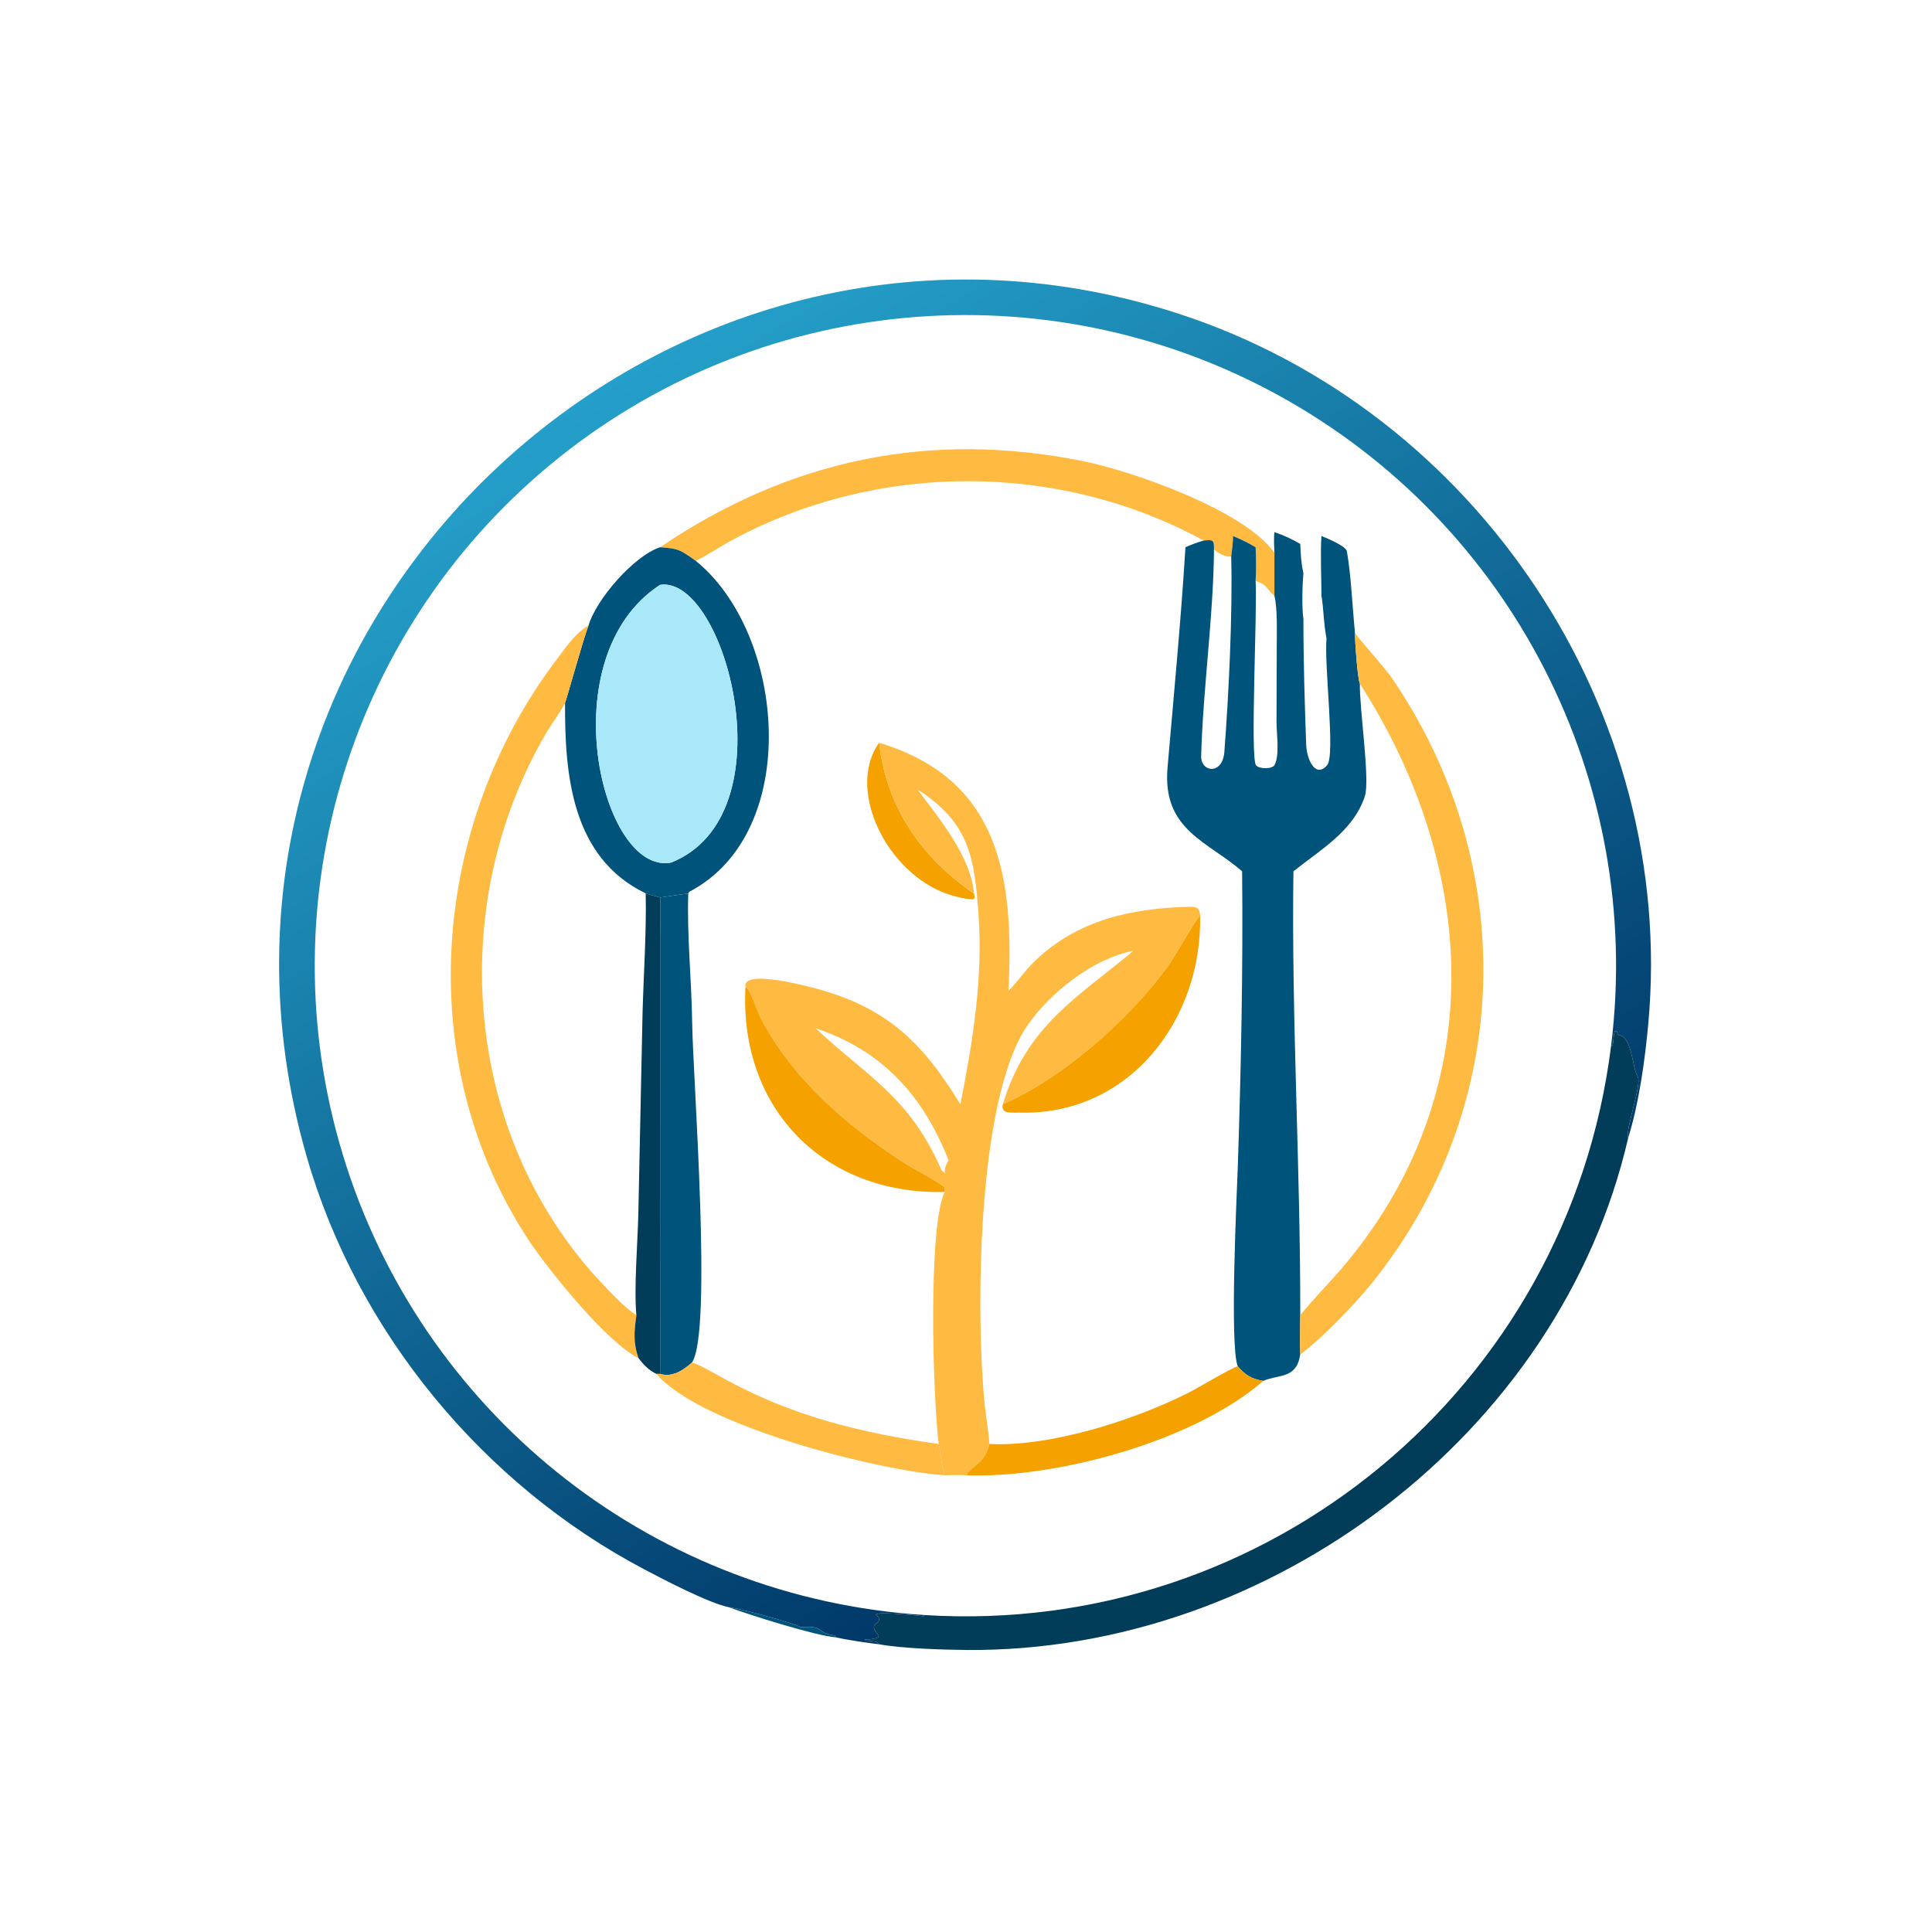
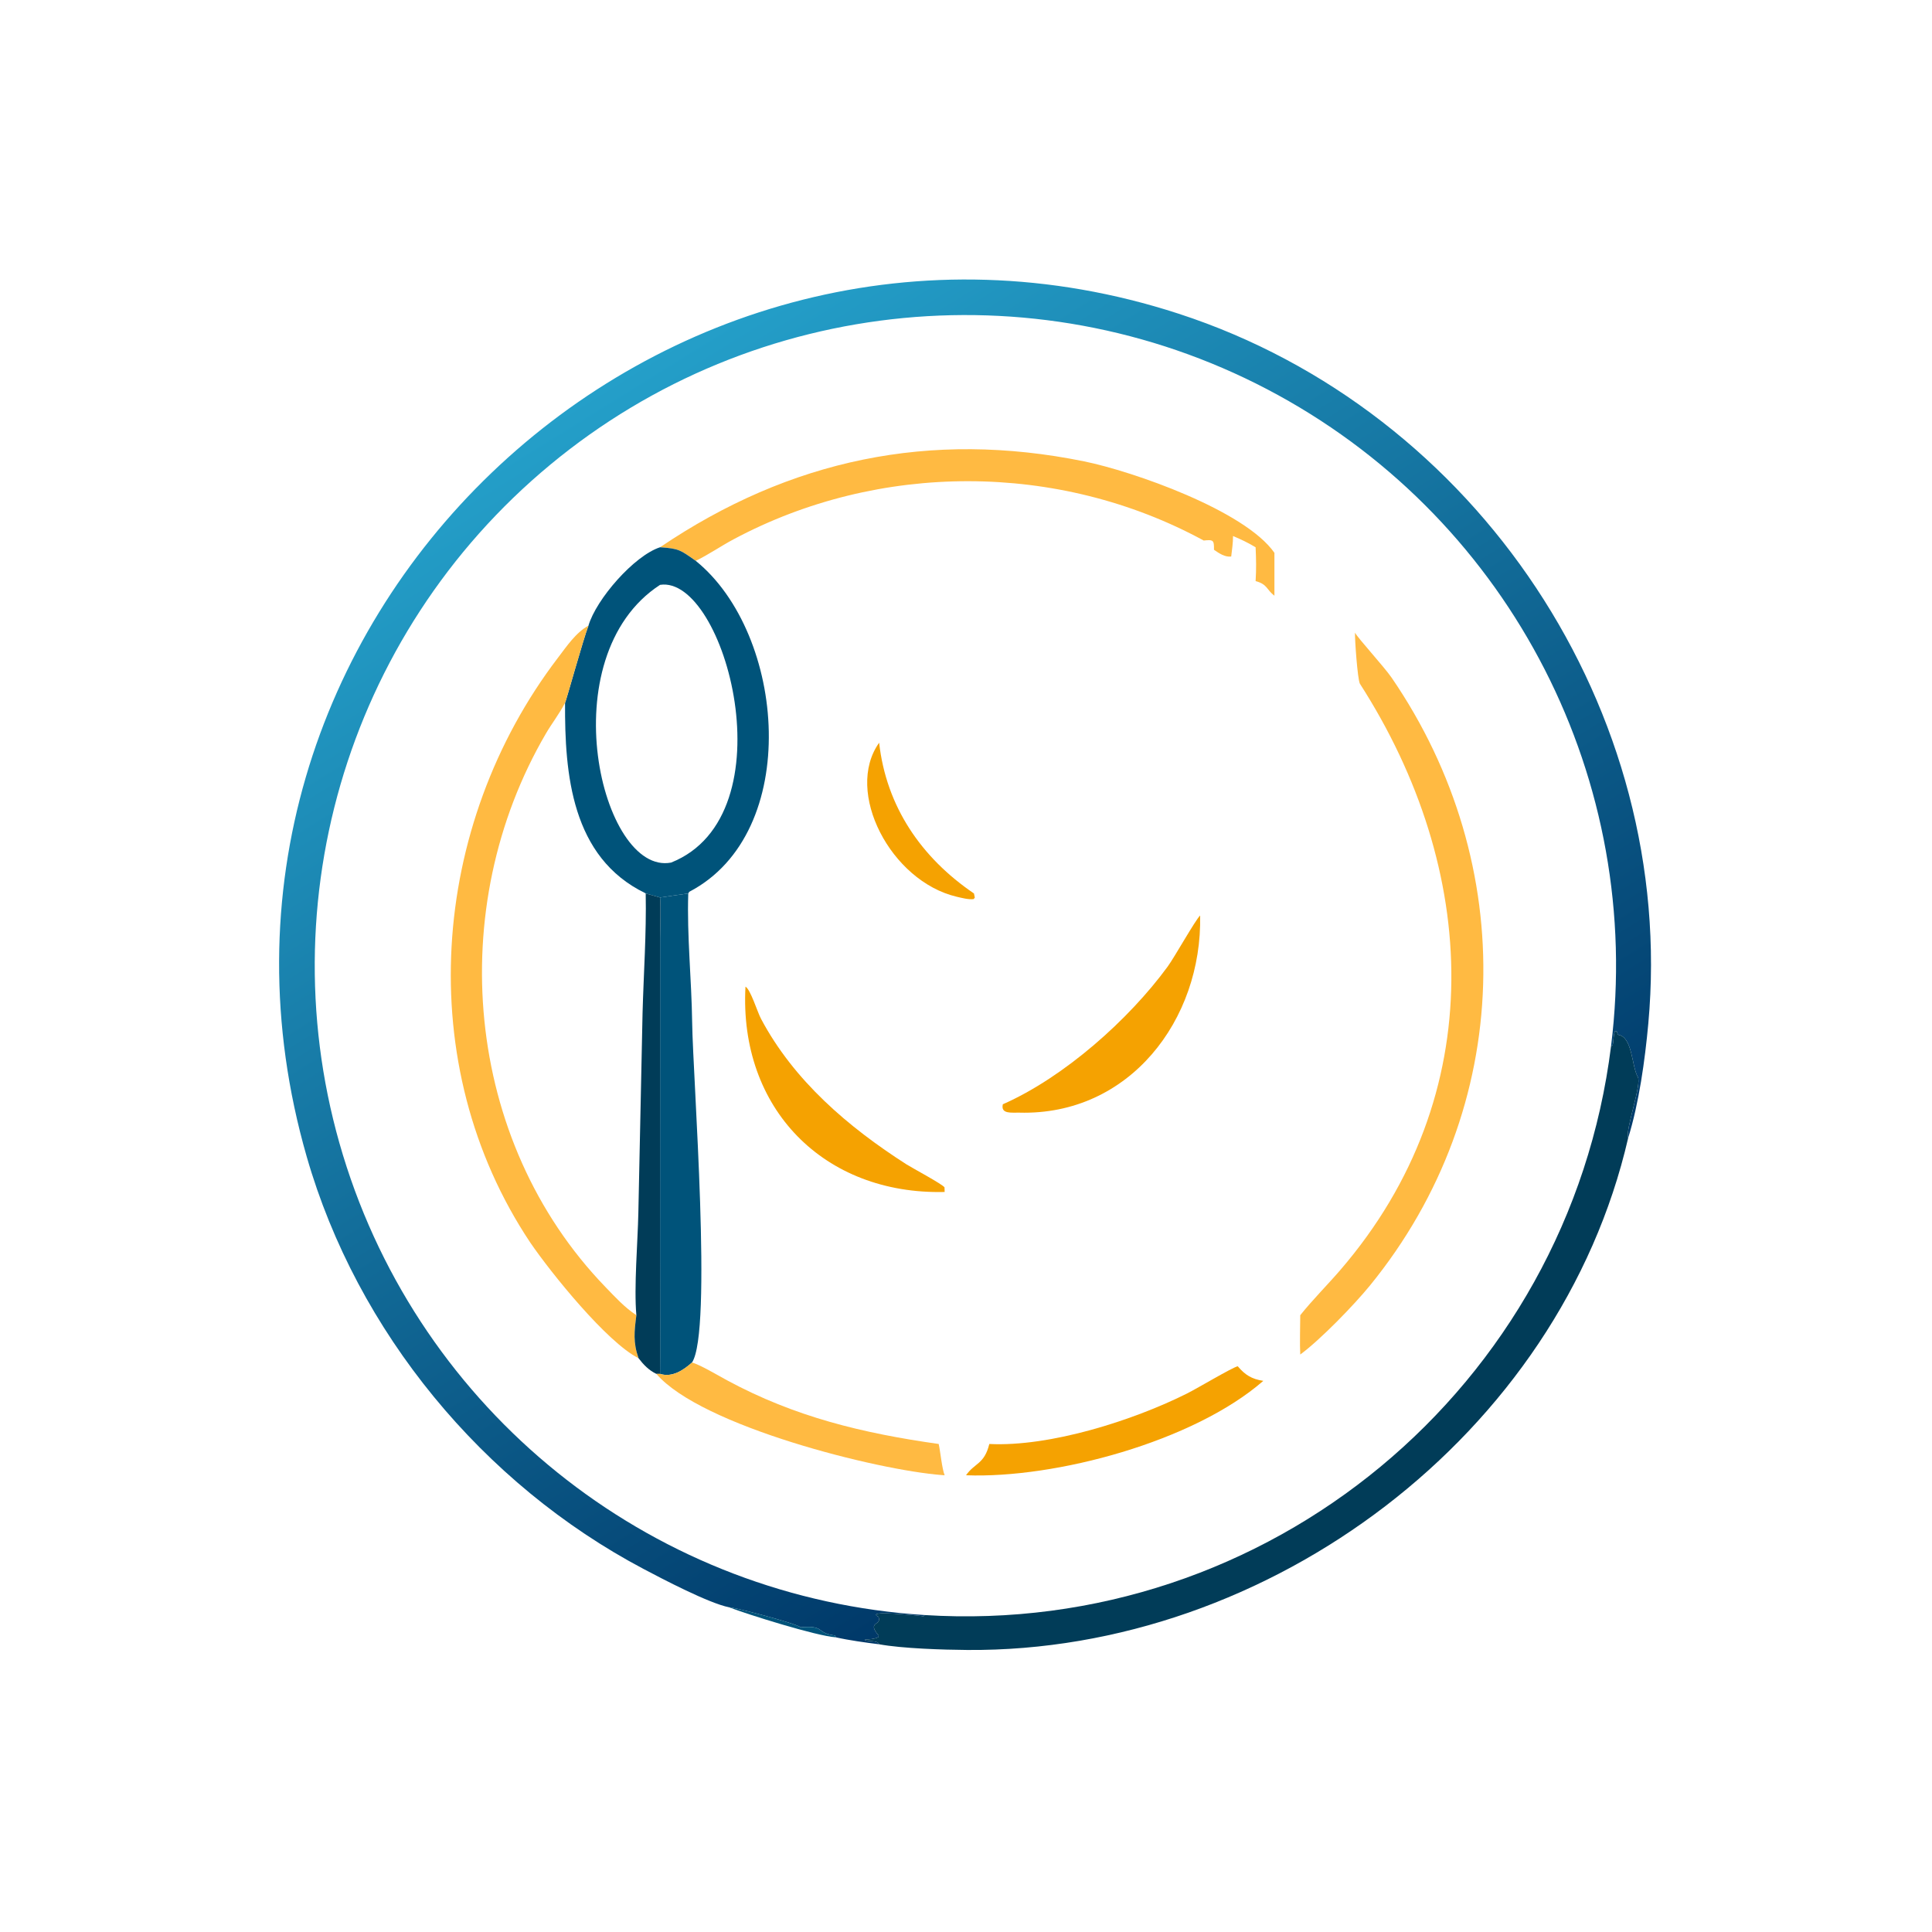
<svg xmlns="http://www.w3.org/2000/svg" width="1024" height="1024" viewBox="0 0 1024 1024">
  <defs>
    <linearGradient id="gradient_0" gradientUnits="userSpaceOnUse" x1="329.049" y1="373.993" x2="160.313" y2="102.229">
      <stop offset="0" stop-color="#003969" />
      <stop offset="1" stop-color="#249FC9" />
    </linearGradient>
  </defs>
  <path fill="url(#gradient_0)" transform="scale(2 2)" d="M426.946 277.233C435.685 207.075 400.711 138.691 338.711 104.712C276.711 70.733 200.251 78.046 145.816 123.16C91.381 168.275 70.002 242.049 91.882 309.278C113.761 376.508 174.465 423.568 245.026 428.004L244.766 428.325C244.107 428.246 228.941 426.534 232.781 428.453C233.901 430.856 229.54 429.582 232.871 433.465L232.761 433.867C231.665 434.402 230.374 434.422 229.132 434.55C229.777 435.176 232.582 434.558 232.981 435.75C229.329 435.286 225.061 434.71 221.481 433.904L221.335 433.422C216.086 432.815 218.854 430.673 212.186 431.252C210.632 430.077 194.02 425.797 193.208 425.948C187.81 424.856 175.701 418.515 170.553 415.793C127.926 393.263 94.647 352.974 81.289 306.552C40.782 165.79 175.319 38.546 312.328 83.129C391.506 108.894 444.379 188.443 436.818 271.259C435.932 280.96 434.361 292.307 431.471 301.611C430.695 299.319 435.159 287.297 434.031 285.383C432.388 282.598 432.667 274.676 428.781 274.23L428.468 273.345L428.037 273.247C427.549 273.969 427.692 275.608 427.379 276.962L426.946 277.233Z" />
  <path fill="#FFBA42" transform="scale(2 2)" d="M318.993 143.245C280.503 122.304 232.843 122.368 194.398 142.923C191.055 144.711 187.702 147.023 184.379 148.63C180.278 145.754 179.976 145.378 174.92 145.031C209.355 121.742 246.51 113.968 287.291 122.265C300.227 124.897 329.939 135.296 337.735 146.509L337.735 157.874C335.63 156.307 335.95 154.853 332.749 153.996C332.952 150.763 332.895 148.224 332.749 145.031C330.587 143.741 329.081 143.047 326.766 142.048C326.772 143.833 326.498 145.703 326.283 147.485L326.283 147.485C324.599 147.696 323.031 146.602 321.718 145.696L321.718 145.696C321.753 143.12 321.563 142.984 318.993 143.245Z" />
-   <path fill="#00537A" transform="scale(2 2)" d="M314.16 145.031C316.037 144.194 317.022 143.843 318.993 143.245C321.563 142.984 321.753 143.12 321.718 145.696C321.568 163.507 318.823 182.207 318.321 200.343C318.201 204.703 323.994 205.436 324.466 199.296C325.633 184.089 326.679 162.527 326.283 147.485C326.498 145.703 326.772 143.833 326.766 142.048C329.081 143.047 330.587 143.741 332.749 145.031C332.895 148.224 332.952 150.763 332.749 153.996C333.237 161.514 331.278 200.784 332.857 202.801C333.697 203.875 337.163 203.834 337.765 202.743C339.186 200.17 338.274 194.146 338.291 191.33L338.352 171.766C338.357 167.985 338.59 161.356 337.735 157.874L337.735 146.509C337.669 144.764 337.527 142.731 337.735 141.02C340.343 141.935 342.166 142.749 344.58 144.137C344.739 147.262 344.771 148.904 345.421 152C345.153 154.308 344.959 161.535 345.421 163.938C345.408 175.031 345.752 186.268 346.154 197.361C346.298 201.344 348.662 206.352 351.711 202.772C353.927 200.17 350.89 176.497 351.54 169.169C350.754 165.149 350.829 161.723 350.201 157.874C350.188 153.284 349.876 146.407 350.201 142.048C351.763 142.667 356.688 144.741 356.928 146.069C358.07 152.389 358.42 161.302 359.086 167.659C359.02 169.554 359.767 179.934 360.378 181.177C360.23 187.672 363.092 206.475 361.727 210.913C358.727 220.225 349.911 225.192 342.777 230.902C342.222 269.993 344.649 309.226 344.58 348.547C344.573 351.616 344.421 356.006 344.58 358.964C343.544 365.542 338.93 364.135 334.789 365.943C331.721 365.47 329.977 364.392 328.01 362.069C325.847 356.518 327.742 317.005 328.001 309.938C328.878 284.376 329.444 256.276 329.172 230.902C319.999 222.913 307.976 219.962 309.409 203.408C311.091 183.964 312.955 164.487 314.16 145.031Z" />
  <path fill="#00537A" transform="scale(2 2)" d="M155.941 165.82C157.99 158.802 168.046 147.264 174.92 145.031C179.976 145.378 180.278 145.754 184.379 148.63C208.263 167.936 212.688 220.67 182.657 236.337L182.397 236.781C179.889 237.099 177.42 237.507 174.92 237.849L171.119 236.781C171.084 236.754 171.05 236.726 171.015 236.699C151.423 227.207 149.646 205.091 149.746 186.253C150.029 185.767 154.595 169.281 155.941 165.82ZM174.92 154.993C145.585 174.09 159.382 232.128 177.847 228.592C209.478 216.005 192.098 152.329 174.92 154.993Z" />
-   <path fill="#A8E8F9" transform="scale(2 2)" d="M177.847 228.592C159.382 232.128 145.585 174.09 174.92 154.993C192.098 152.329 209.478 216.005 177.847 228.592Z" />
-   <path fill="#FFBA42" transform="scale(2 2)" d="M169.225 359.946C160.836 355.711 146.058 337.393 140.528 329.296C109.091 282.195 113.908 218.809 147.864 174.313C150.131 171.343 152.636 167.592 155.941 165.82C154.595 169.281 150.029 185.767 149.746 186.253L149.592 186.553C148.175 189.268 146.244 191.711 144.698 194.354C117.681 240.528 122.917 302.255 160.474 341.099C163.135 343.852 165.499 346.451 168.646 348.547C168.093 352.864 167.74 355.717 169.225 359.946Z" />
+   <path fill="#FFBA42" transform="scale(2 2)" d="M169.225 359.946C160.836 355.711 146.058 337.393 140.528 329.296C109.091 282.195 113.908 218.809 147.864 174.313C150.131 171.343 152.636 167.592 155.941 165.82C154.595 169.281 150.029 185.767 149.746 186.253C148.175 189.268 146.244 191.711 144.698 194.354C117.681 240.528 122.917 302.255 160.474 341.099C163.135 343.852 165.499 346.451 168.646 348.547C168.093 352.864 167.74 355.717 169.225 359.946Z" />
  <path fill="#FFBA42" transform="scale(2 2)" d="M359.086 167.659C359.734 168.983 366.808 176.705 368.785 179.577C402.706 229.066 401.46 293.558 363.064 340.658C358.848 345.83 349.942 355.021 344.58 358.964C344.421 356.006 344.573 351.616 344.58 348.547C347.743 344.567 351.818 340.491 355.193 336.571C395.221 290.097 391.915 230.232 360.378 181.177C359.767 179.934 359.02 169.554 359.086 167.659Z" />
  <path fill="#F5A201" transform="scale(2 2)" d="M258.112 236.781L258.332 237.877L258.033 238.267C256.747 238.453 254.769 237.938 253.489 237.634C236.067 233.499 223.713 209.831 232.981 196.832C234.878 213.754 244.127 227.272 258.112 236.781Z" />
-   <path fill="#FFBA42" transform="scale(2 2)" d="M232.981 196.832C264.929 206.509 268.776 232.3 267.259 262.577C269.579 260.302 271.456 257.429 273.935 254.993C285.325 243.802 299.795 240.705 315.188 240.305C317.212 240.23 317.926 240.686 318.048 242.613C316.762 243.842 311.247 253.689 309.435 256.167C299.192 270.176 282.003 285.498 265.762 292.644C272.053 271.724 285.762 264.223 300.364 251.969C289.804 253.974 278.35 262.948 272.312 271.703C258.582 291.61 258.664 349.869 260.962 372.311C261.304 375.647 262.016 379.373 262.177 382.671C260.858 388.083 258.26 387.689 256.01 390.961C254.17 390.848 252.195 390.925 250.341 390.961C249.623 389.142 249.247 384.916 248.766 382.671C247.22 370.246 245.876 325.443 250.341 315.884L250.305 314.668C249.837 313.859 241.557 309.422 240.212 308.56C224.794 298.686 210.397 286.405 201.687 270.012C200.677 268.111 198.92 262.239 197.558 261.474C196.788 257.035 212.042 260.898 214.679 261.562C234.858 266.639 244.322 276.044 254.51 292.644C257.778 276.223 260.551 259.095 259.317 242.358C258.241 227.764 257.169 218.138 243.145 209.212C248.908 216.928 257.294 226.97 258.112 236.781C244.127 227.272 234.878 213.754 232.981 196.832ZM216.122 272.489L216.31 272.667C229.973 285.433 240.951 290.62 249.39 309.839C249.573 310.256 250.096 310.739 250.551 310.893L250.341 310.42C250.47 309.068 250.767 308.66 251.367 307.456C244.66 290.402 233.901 278.425 216.122 272.489Z" />
  <path fill="#00537A" transform="scale(2 2)" d="M174.92 237.849C177.42 237.507 179.889 237.099 182.397 236.781C182.026 247.997 183.276 259.596 183.43 270.984C183.63 285.797 188.851 353.018 183.379 361.088C181.091 363.114 178.163 365.11 174.92 364.093C174.968 363.96 174.922 335.534 174.923 332.787L174.937 248.494C174.953 245.827 175.153 240.331 174.92 237.849Z" />
  <path fill="#013C58" transform="scale(2 2)" d="M171.119 236.781L174.92 237.849C175.153 240.331 174.953 245.827 174.937 248.494L174.923 332.787C174.922 335.534 174.968 363.96 174.92 364.093L173.944 364.093C171.984 363.174 170.512 361.634 169.225 359.946C167.74 355.717 168.093 352.864 168.646 348.547C167.979 341.107 169.012 329.141 169.17 321.421L170.284 268.477C170.574 257.834 171.322 247.454 171.119 236.781Z" />
  <path fill="#F5A201" transform="scale(2 2)" d="M265.762 292.644C282.003 285.498 299.192 270.176 309.435 256.167C311.247 253.689 316.762 243.842 318.048 242.613C318.624 270.278 299.279 295.683 270.093 294.861C268.163 294.807 265.14 295.324 265.762 292.644Z" />
  <path fill="#F5A201" transform="scale(2 2)" d="M197.558 261.474C198.92 262.239 200.677 268.111 201.687 270.012C210.397 286.405 224.794 298.686 240.212 308.56C241.557 309.422 249.837 313.859 250.305 314.668L250.341 315.884C218.419 316.668 195.805 293.827 197.558 261.474Z" />
  <path fill="#013C58" transform="scale(2 2)" d="M426.946 277.233L427.379 276.962C427.692 275.608 427.549 273.969 428.037 273.247L428.468 273.345L428.781 274.23C432.667 274.676 432.388 282.598 434.031 285.383C435.159 287.297 430.695 299.319 431.471 301.611C413.376 380.152 336.474 437.863 256.323 437.259C250.009 437.211 239.089 436.873 232.981 435.75C232.582 434.558 229.777 435.176 229.132 434.55C230.374 434.422 231.665 434.402 232.761 433.867L232.871 433.465C229.54 429.582 233.901 430.856 232.781 428.453C228.941 426.534 244.107 428.246 244.766 428.325L245.026 428.004C335.982 433.721 415.68 367.669 426.946 277.233Z" />
  <path fill="#FFBA42" transform="scale(2 2)" d="M174.92 364.093C178.163 365.11 181.091 363.114 183.379 361.088C185.373 361.571 190.552 364.647 192.654 365.783C210.651 375.51 228.621 379.82 248.766 382.671C249.247 384.916 249.623 389.142 250.341 390.961L249.65 390.911C232.459 389.616 185.797 377.916 173.944 364.093L174.92 364.093Z" />
  <path fill="#F5A201" transform="scale(2 2)" d="M262.177 382.671C278.308 383.47 300.389 376.41 314.646 369.254C317.406 367.868 326.368 362.504 328.01 362.069C329.977 364.392 331.721 365.47 334.789 365.943C316.301 382.052 279.682 391.857 256.01 390.961C258.26 387.689 260.858 388.083 262.177 382.671Z" />
  <path fill="#00537A" transform="scale(2 2)" d="M193.208 425.948C194.02 425.797 210.632 430.077 212.186 431.252C218.854 430.673 216.086 432.815 221.335 433.422L221.481 433.904C216.371 433.562 198.077 427.828 193.208 425.948Z" />
</svg>